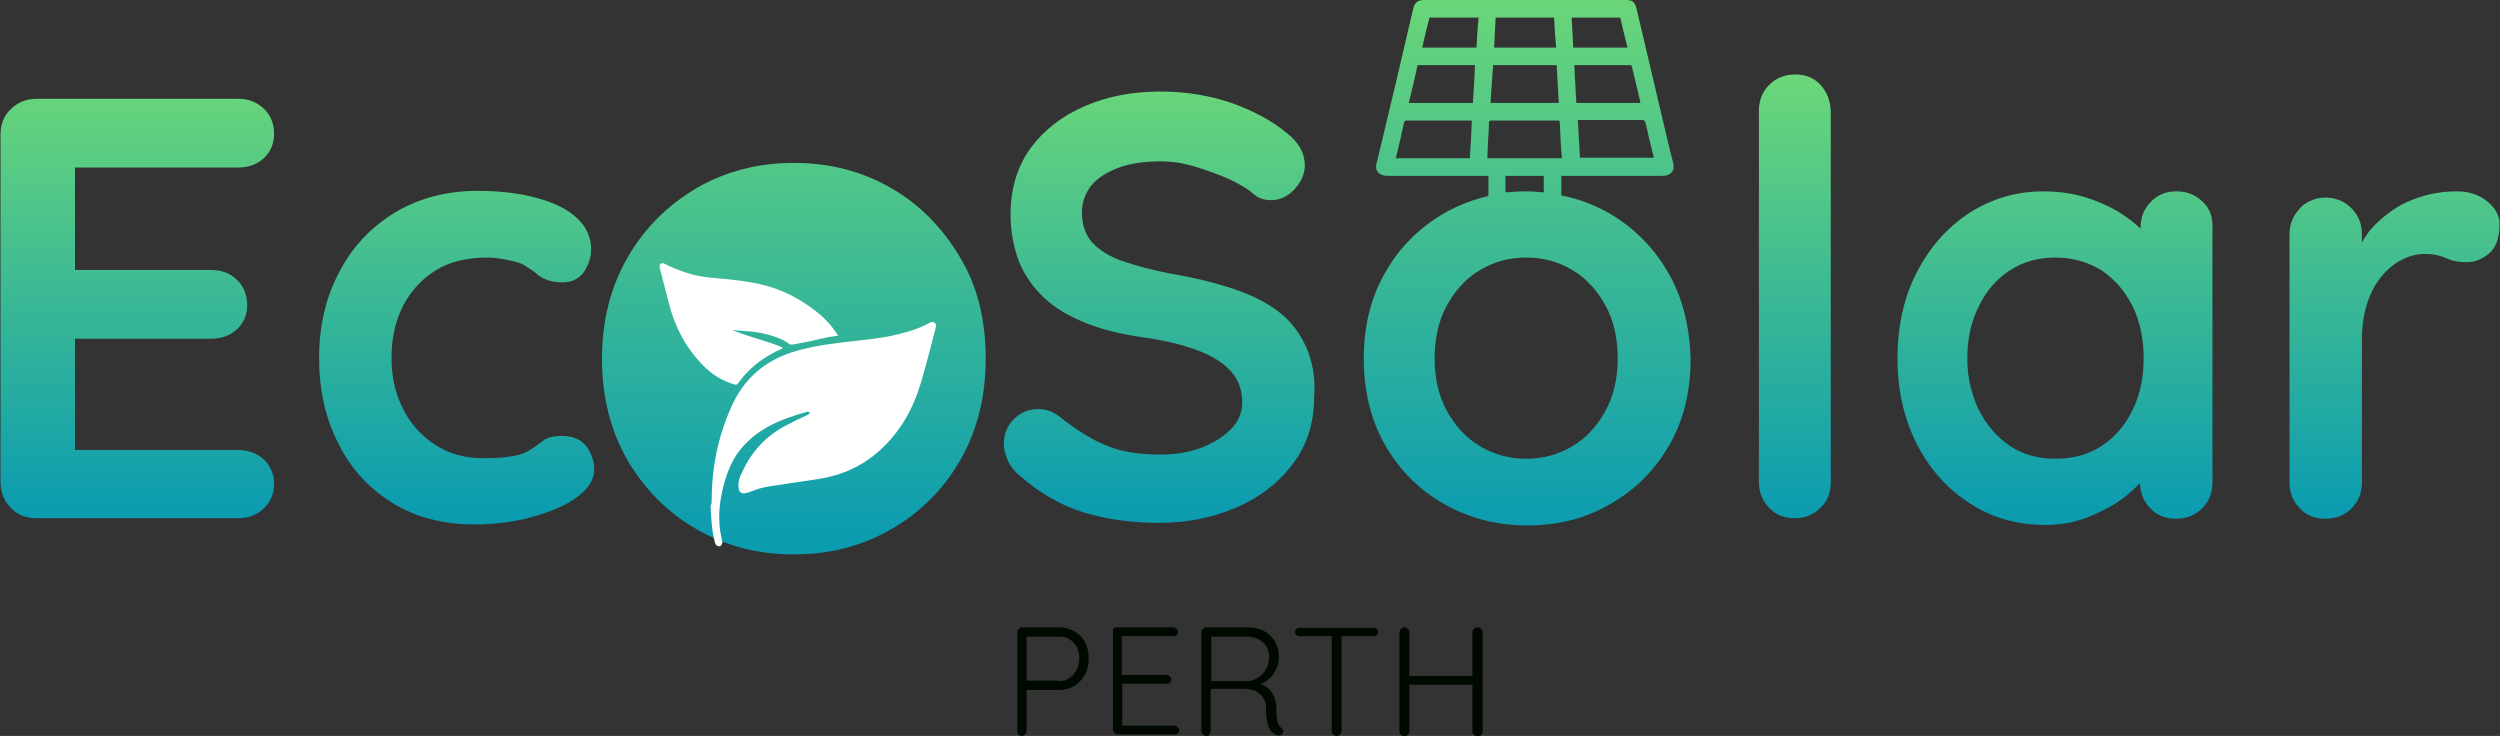
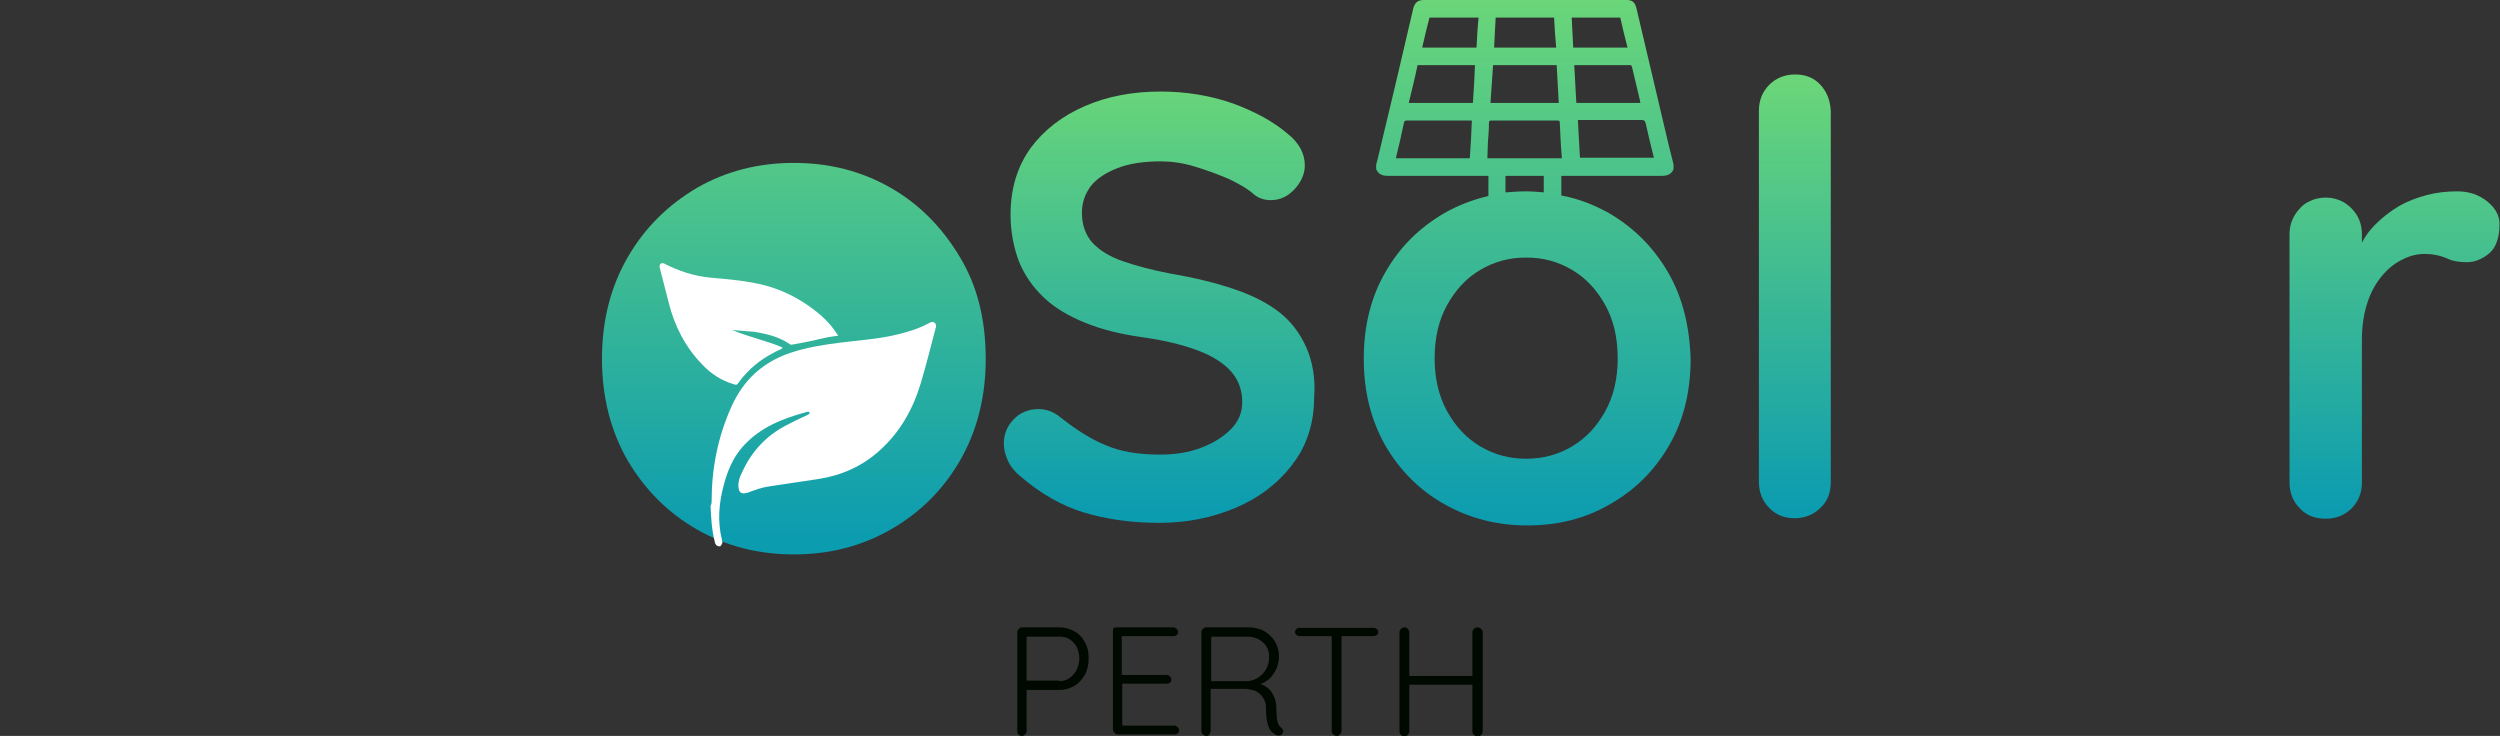
<svg xmlns="http://www.w3.org/2000/svg" version="1.1" id="Layer_1" x="0px" y="0px" viewBox="0 0 483.4 142.3" style="enable-background:new 0 0 483.4 142.3;" xml:space="preserve">
  <rect x="0" y="0" width="483.4" height="142.3" fill="#333333" stroke="none" />
  <style type="text/css">
	.st0{fill:url(#SVGID_1_);}
	.st1{fill:url(#SVGID_2_);}
	.st2{fill:url(#SVGID_3_);}
	.st3{fill:#FFFFFF;}
	.st4{fill:url(#SVGID_4_);}
	.st5{fill:url(#SVGID_5_);}
	.st6{fill:url(#SVGID_6_);}
	.st7{fill:url(#SVGID_7_);}
	.st8{fill:url(#SVGID_8_);}
	.st9{fill:#000900;}
</style>
  <g id="quicksand">
    <g>
      <linearGradient id="SVGID_1_" gradientUnits="userSpaceOnUse" x1="26.55" y1="128.023" x2="26.55" y2="45.603" gradientTransform="matrix(1 0 0 -1 0 144)">
        <stop offset="0" style="stop-color:#6AD679" />
        <stop offset="1" style="stop-color:#0C9CB0" />
      </linearGradient>
-       <path class="st0" d="M46,87H14.5V65.5h26.3c2,0,3.7-0.6,5-1.8s2-2.8,2-4.7c0-2-0.7-3.7-2-4.9c-1.3-1.3-3-1.9-5-1.9H14.5V32.4H46    c2,0,3.7-0.6,5-1.8c1.3-1.2,2-2.8,2-4.7c0-2-0.7-3.7-2-4.9c-1.4-1.3-3-1.9-5-1.9H7.1c-2,0-3.7,0.7-5,2c-1.4,1.3-2,3-2,5v67.1    c0,2,0.7,3.7,2,5c1.3,1.4,3,2,5,2H46c2,0,3.7-0.6,5-1.9c1.3-1.2,2-2.8,2-4.8c0-1.8-0.7-3.4-2-4.7C49.7,87.7,48,87,46,87z" />
      <linearGradient id="SVGID_2_" gradientUnits="userSpaceOnUse" x1="88.3" y1="128.018" x2="88.3" y2="45.611" gradientTransform="matrix(1 0 0 -1 0 144)">
        <stop offset="0" style="stop-color:#6AD679" />
        <stop offset="1" style="stop-color:#0C9CB0" />
      </linearGradient>
-       <path class="st1" d="M113.3,86.2c-1.1-1.3-2.6-1.9-4.6-1.9c-1.7,0-3,0.3-3.8,1c-0.9,0.7-1.8,1.3-2.9,2c-0.9,0.5-2.1,0.8-3.5,1    s-3.1,0.3-5,0.3c-3.5,0-6.6-0.8-9.2-2.5c-2.7-1.7-4.8-4-6.3-6.9s-2.3-6.2-2.3-9.9c0-3.8,0.7-7.1,2.2-10.1c1.5-2.9,3.6-5.2,6.3-6.9    c2.7-1.7,6.1-2.5,10.1-2.5c0.8,0,1.9,0.1,3.5,0.4s2.8,0.6,3.6,1.1c0.8,0.5,1.6,1,2.2,1.5c0.6,0.6,1.3,1,2.1,1.3    c0.8,0.3,1.8,0.5,3.1,0.5c1.8,0,3.1-0.7,4.1-2c0.9-1.4,1.4-2.8,1.4-4.4c0-2.3-0.9-4.3-2.7-6c-1.8-1.7-4.4-3-7.7-3.9    c-3.3-0.9-7.1-1.4-11.5-1.4c-6,0-11.3,1.4-15.9,4.1c-4.6,2.8-8.2,6.5-10.8,11.4c-2.7,5-4,10.6-4,16.9c0,6,1.2,11.5,3.7,16.4    c2.4,4.9,5.9,8.7,10.4,11.5s9.8,4.2,15.9,4.2c4.1,0,7.9-0.5,11.4-1.5s6.4-2.2,8.5-3.8c2.2-1.6,3.3-3.4,3.3-5.3    C114.9,89.1,114.3,87.5,113.3,86.2z" />
      <linearGradient id="SVGID_3_" gradientUnits="userSpaceOnUse" x1="153.5" y1="137.261" x2="153.5" y2="40.557" gradientTransform="matrix(1 0 0 -1 0 144)">
        <stop offset="0" style="stop-color:#6AD679" />
        <stop offset="1" style="stop-color:#0C9CB0" />
      </linearGradient>
      <path class="st2" d="M190.6,69.4c0,7.4-1.7,14-5,19.7c-3.3,5.7-7.8,10.1-13.4,13.3s-11.8,4.8-18.7,4.8s-13.1-1.6-18.7-4.8    c-5.6-3.2-10-7.6-13.4-13.3c-3.3-5.7-5-12.3-5-19.7c0-7.5,1.7-14,5-19.7s7.8-10.1,13.4-13.4c5.6-3.2,11.8-4.8,18.7-4.8    s13.1,1.6,18.7,4.8c5.6,3.2,10,7.7,13.4,13.4C189,55.3,190.6,61.9,190.6,69.4z" />
      <g>
        <g>
          <path class="st3" d="M128.3,50.9c2.9,1.5,5.9,2.5,9.2,2.8c3.5,0.3,7,0.6,10.5,1.5c3.3,0.9,6.3,2.4,9,4.4      c1.9,1.4,3.5,2.9,4.8,4.9c0.1,0.1,0.1,0.2,0.3,0.4c-0.7,0.1-1.4,0.2-2,0.3c-2.2,0.5-4.4,1-6.7,1.4c-0.2,0-0.5,0.1-0.6,0      c-2-1.4-4.3-2-6.7-2.4c-0.6-0.1-3.9-0.3-4.5-0.4c2.3,1.1,7.4,2.3,9.7,3.4c0,0.1,0,0.1-0.1,0.2c-0.5,0.3-1.1,0.5-1.6,0.8      c-2.7,1.4-5,3.3-6.8,5.8c-0.2,0.4-0.5,0.5-0.9,0.3c-2.4-0.7-4.4-2-6.1-3.8c-3.3-3.4-5.4-7.5-6.5-12c-0.6-2.2-1.1-4.4-1.7-6.6      c-0.1-0.4-0.1-0.8,0.3-1C128,50.9,128.2,50.9,128.3,50.9z" />
          <path class="st3" d="M137.6,96.9c0-6.3,1.2-12.4,3.8-18.2c2.3-5.2,6.1-8.7,11.5-10.5c3-1,6.1-1.5,9.2-1.9      c3.8-0.5,7.6-0.7,11.3-1.6c2.1-0.5,4.1-1.1,6-2.1c0.2-0.1,0.4-0.2,0.6-0.3c0.5-0.2,1,0.2,1,0.7c0,0.2,0,0.3-0.1,0.5      c-0.9,3.5-1.8,7-2.8,10.4c-1.5,5.1-4,9.6-8,13.2c-3.3,3-7.3,4.8-11.7,5.5c-3.3,0.5-6.7,1-10,1.5c-1.2,0.2-2.3,0.6-3.4,1      c-0.2,0.1-0.4,0.2-0.7,0.2c-0.9,0.3-1.4-0.1-1.5-1c-0.1-1.1,0.2-2.1,0.7-3c1.8-4,4.7-7.1,8.6-9.1c1.3-0.7,2.6-1.3,3.9-1.9      c0.1-0.1,0.3-0.1,0.4-0.2c0.1-0.1,0.1-0.2,0.2-0.3c-0.1-0.1-0.3-0.2-0.4-0.2c-4.8,1.3-9.3,3-12.7,6.9c-1.8,2.1-2.8,4.5-3.5,7.1      c-1,3.6-1.3,7.2-0.4,10.8c0,0.2,0.1,0.3,0.1,0.5c-0.1,0.2-0.2,0.6-0.4,0.7s-0.5,0-0.7-0.1c-0.2-0.2-0.4-0.5-0.4-0.8      c-0.6-2.3-0.7-4.6-0.8-6.9C137.6,97.4,137.6,97.2,137.6,96.9z" />
        </g>
      </g>
      <linearGradient id="SVGID_4_" gradientUnits="userSpaceOnUse" x1="224.138" y1="128.014" x2="224.138" y2="45.61" gradientTransform="matrix(1 0 0 -1 0 144)">
        <stop offset="0" style="stop-color:#6AD679" />
        <stop offset="1" style="stop-color:#0C9CB0" />
      </linearGradient>
      <path class="st4" d="M252.6,67.2c-1.2-2.7-2.9-5-5.2-6.8s-5.2-3.3-8.8-4.5c-3.5-1.2-7.6-2.2-12.3-3c-3.6-0.7-6.6-1.5-9.2-2.4    c-2.6-0.9-4.5-2.1-5.9-3.6c-1.3-1.5-2-3.4-2-5.8c0-1.9,0.6-3.6,1.7-5.1c1.2-1.5,2.9-2.6,5.2-3.5c2.3-0.9,5.1-1.3,8.4-1.3    c2,0,4.2,0.3,6.5,1s4.5,1.5,6.6,2.4c2.1,1,3.8,2,5,3.1c0.9,0.7,2,1,3.1,1c1.8,0,3.3-0.7,4.6-2.1c1.3-1.4,2-3,2-4.6    c0-2.3-1.1-4.4-3.4-6.2c-2.7-2.3-6.2-4.2-10.5-5.8c-4.3-1.5-9-2.3-14-2.3c-5.3,0-10.2,0.9-14.6,2.8c-4.4,1.9-7.9,4.6-10.5,8.1    c-2.6,3.6-3.9,7.9-3.9,12.9c0,3.3,0.6,6.3,1.6,9c1.1,2.7,2.7,5,4.8,7s4.8,3.6,8,4.9c3.2,1.3,6.8,2.2,11,2.8    c4.4,0.6,8,1.5,10.9,2.6s5,2.5,6.4,4.1s2.1,3.6,2.1,5.9c0,1.9-0.7,3.7-2.2,5.2s-3.4,2.7-5.8,3.6c-2.4,0.9-5,1.3-7.9,1.3    c-4.3,0-7.8-0.6-10.7-1.9c-2.9-1.2-5.8-3.1-8.8-5.5c-1.2-0.9-2.5-1.4-4-1.4c-1.9,0-3.6,0.7-4.8,2c-1.3,1.3-1.9,2.9-1.9,4.7    c0,1.1,0.3,2.2,0.8,3.3c0.5,1.1,1.3,2.1,2.3,2.9c3.9,3.4,8.1,5.8,12.4,7.1c4.3,1.3,9.2,2,14.6,2c5.3,0,10.2-1,14.7-2.9    s8.2-4.7,11-8.4c2.8-3.6,4.2-8,4.2-13C254.4,73.3,253.8,69.9,252.6,67.2z" />
      <linearGradient id="SVGID_5_" gradientUnits="userSpaceOnUse" x1="347.05" y1="128.021" x2="347.05" y2="45.603" gradientTransform="matrix(1 0 0 -1 0 144)">
        <stop offset="0" style="stop-color:#6AD679" />
        <stop offset="1" style="stop-color:#0C9CB0" />
      </linearGradient>
      <path class="st5" d="M352,16.4c-1.3-1.4-2.9-2-4.9-2s-3.7,0.7-5,2s-2,3-2,5v71.8c0,2,0.7,3.7,2,5c1.3,1.4,3,2,4.9,2    c2,0,3.7-0.7,5-2c1.4-1.3,2-3,2-5V21.5C353.9,19.5,353.3,17.8,352,16.4z" />
      <linearGradient id="SVGID_6_" gradientUnits="userSpaceOnUse" x1="397.355" y1="128.018" x2="397.355" y2="45.611" gradientTransform="matrix(1 0 0 -1 0 144)">
        <stop offset="0" style="stop-color:#6AD679" />
        <stop offset="1" style="stop-color:#0C9CB0" />
      </linearGradient>
-       <path class="st6" d="M425.9,39c-0.2-0.2-0.5-0.4-0.7-0.6c-1.2-0.9-2.6-1.4-4.3-1.4c-2,0-3.6,0.6-4.9,1.9l-0.1,0.1    c-1.3,1.3-2,3-2,5v0.2c-0.7-0.6-1.4-1.3-2.3-1.9c-2.1-1.6-4.5-2.8-7.3-3.8s-5.9-1.5-9.2-1.5c-5.2,0-9.9,1.4-14.2,4.1    c-4.3,2.8-7.6,6.5-10.2,11.4c-2.5,4.8-3.8,10.4-3.8,16.8c0,6.3,1.3,11.8,3.8,16.7c2.5,4.8,5.9,8.6,10.3,11.4    c4.3,2.8,9.2,4.1,14.5,4.1c3,0,5.7-0.5,8.2-1.5s4.7-2.1,6.6-3.5c1.4-1,2.5-2.1,3.5-3.1c0,1.9,0.7,3.6,2,4.9c1.3,1.4,3,2,5,2    s3.7-0.7,5-2s2-3,2-5V44.1C427.9,42,427.3,40.3,425.9,39z M412.4,79.2c-1.4,2.9-3.4,5.3-6,7s-5.5,2.5-9,2.5    c-3.3,0-6.3-0.8-8.8-2.5s-4.5-4-6-7c-1.4-3-2.2-6.2-2.2-9.9c0-3.7,0.7-7.1,2.2-10c1.4-3,3.4-5.3,6-7s5.5-2.5,8.8-2.5    c3.4,0,6.4,0.9,9,2.5c2.5,1.7,4.5,4,6,7c1.4,2.9,2.1,6.3,2.1,10C414.5,73,413.8,76.3,412.4,79.2z" />
      <g>
        <linearGradient id="SVGID_7_" gradientUnits="userSpaceOnUse" x1="295.3" y1="144" x2="295.3" y2="42.4" gradientTransform="matrix(1 0 0 -1 0 144)">
          <stop offset="0" style="stop-color:#6AD679" />
          <stop offset="1" style="stop-color:#0C9CB0" />
        </linearGradient>
        <path class="st7" d="M322.5,52.6c-2.8-4.8-6.6-8.6-11.4-11.4c-2.9-1.6-5.9-2.8-9.2-3.4V34h0.7c6.2,0,12.5,0,18.8,0     c1,0,1.8-0.3,2.2-1.3v-0.9c-0.3-1.3-0.7-2.7-1-4c-2.1-8.8-4.1-17.5-6.2-26.3c-0.3-1.1-0.8-1.5-1.9-1.5h-39.2     c-1.1,0-1.7,0.5-2,1.5c-2.3,9.9-4.6,19.7-7,29.6c-0.1,0.2-0.1,0.5-0.2,0.7v0.9c0.4,1,1.2,1.3,2.2,1.3c6.2,0,12.5,0,18.8,0h0.7     v3.9c-3,0.7-5.9,1.8-8.5,3.3c-4.8,2.8-8.6,6.5-11.4,11.4c-2.8,4.8-4.2,10.4-4.2,16.8c0,6.3,1.4,11.9,4.2,16.8     c2.8,4.8,6.6,8.6,11.4,11.3c4.8,2.7,10.1,4.1,16,4.1s11.2-1.3,16-4.1c4.8-2.7,8.6-6.5,11.4-11.3s4.2-10.4,4.2-16.8     C326.7,63,325.3,57.4,322.5,52.6z M318.2,23.8c0.5,2.2,1,4.4,1.6,6.7h-14.3c-0.1-2.4-0.3-4.8-0.4-7.3c0.3,0,0.4,0,0.6,0     c3.9,0,7.9,0,11.8,0C317.9,23.2,318.1,23.4,318.2,23.8z M315.6,13.1c0.5,2.1,1,4.2,1.5,6.3c0,0.1,0,0.3,0.1,0.5h-12.4     c-0.1-2.4-0.3-4.8-0.4-7.3c0.2,0,0.3,0,0.5,0c3.4,0,6.7,0,10.1,0C315.4,12.5,315.5,12.7,315.6,13.1z M313.3,3.4     c0.4,1.9,0.9,3.8,1.4,5.8h-10.5c-0.1-1.9-0.2-3.8-0.3-5.8C303.9,3.4,313.3,3.4,313.3,3.4z M284.2,30.6h-14.3     c0.6-2.4,1.1-4.6,1.6-7c0-0.1,0.3-0.3,0.4-0.3c4.2,0,8.4,0,12.6,0c0,0,0,0,0.1,0C284.5,25.7,284.4,28.1,284.2,30.6z M284.8,19.9     h-12.4c0.6-2.5,1.2-4.9,1.7-7.3h11.1C285.1,15,285,17.4,284.8,19.9z M285.5,9.2H275c0.4-1.9,0.9-3.8,1.4-5.8h9.5     C285.7,5.3,285.6,7.2,285.5,9.2z M289.2,3.4h11.3c0.1,1.9,0.2,3.8,0.4,5.8h-12C289,7.2,289.1,5.3,289.2,3.4z M288.7,12.6H301     c0.1,2.4,0.3,4.8,0.4,7.3h-13.2C288.4,17.4,288.5,15,288.7,12.6z M287.6,30.6c0-1,0.1-2,0.1-3c0.1-1.3,0.2-2.5,0.2-3.8     c0-0.4,0.1-0.5,0.5-0.5c4.2,0,8.5,0,12.7,0c0.3,0,0.5,0,0.5,0.4c0.1,2.3,0.2,4.6,0.4,6.8v0.1H287.6z M291.1,34h7.4v3.2     c-1.1-0.1-2.2-0.2-3.4-0.2c-1.4,0-2.7,0.1-4,0.2V34z M310.4,79.5c-1.6,2.9-3.7,5.2-6.4,6.8c-2.7,1.6-5.6,2.4-8.9,2.4     s-6.2-0.8-8.9-2.4c-2.7-1.6-4.8-3.9-6.4-6.8s-2.4-6.3-2.4-10.2c0-4,0.8-7.4,2.4-10.3c1.6-2.9,3.7-5.2,6.4-6.8     c2.7-1.6,5.6-2.4,8.9-2.4s6.2,0.8,8.9,2.4c2.7,1.6,4.8,3.9,6.4,6.8c1.6,2.9,2.4,6.3,2.4,10.3C312.8,73.2,312,76.6,310.4,79.5z" />
      </g>
      <linearGradient id="SVGID_8_" gradientUnits="userSpaceOnUse" x1="463.004" y1="128.021" x2="463.004" y2="45.603" gradientTransform="matrix(1 0 0 -1 0 144)">
        <stop offset="0" style="stop-color:#6AD679" />
        <stop offset="1" style="stop-color:#0C9CB0" />
      </linearGradient>
      <path class="st8" d="M481,39c-1.6-1.3-3.5-2-5.9-2c-1.9,0-3.9,0.2-5.8,0.7s-3.8,1.2-5.5,2.2s-3.2,2.2-4.6,3.6    c-1,1-1.8,2.1-2.5,3.4v-1.6c0-2-0.7-3.7-2-5c-0.5-0.5-1-0.9-1.7-1.3c-1-0.5-2.1-0.8-3.3-0.8c-1.2,0-2.4,0.3-3.3,0.8    c-0.6,0.3-1.2,0.7-1.7,1.3c-1.3,1.4-2,3-2,5v48c0,2,0.7,3.7,2,5c1.3,1.4,3,2,5,2s3.7-0.7,5-2s2-3,2-5V65.7c0-2.8,0.4-5.2,1.1-7.3    s1.7-3.8,2.9-5.2c1.2-1.4,2.5-2.4,4-3.1c1.4-0.7,2.8-1,4.2-1c1.5,0,2.9,0.3,4.1,0.8c1.2,0.6,2.5,0.8,4,0.8s3-0.6,4.3-1.7    s2-3,2-5.5C483.4,41.9,482.6,40.3,481,39z" />
    </g>
    <g>
      <path class="st9" d="M204.8,121.3c1.1,0,2.1,0.3,3,0.8s1.5,1.2,2,2.1s0.7,1.9,0.7,3.1s-0.2,2.2-0.7,3.1c-0.5,0.9-1.2,1.7-2,2.2    c-0.9,0.5-1.8,0.8-3,0.8h-6.4l0.1-0.3v8.3c0,0.2-0.1,0.4-0.3,0.6c-0.2,0.2-0.4,0.3-0.6,0.3c-0.3,0-0.5-0.1-0.7-0.3    s-0.2-0.4-0.2-0.6v-19.2c0-0.2,0.1-0.4,0.3-0.6s0.4-0.3,0.6-0.3C197.6,121.3,204.8,121.3,204.8,121.3z M204.8,131.7    c0.8,0,1.5-0.2,2-0.6c0.6-0.4,1-0.9,1.4-1.6c0.3-0.7,0.5-1.4,0.5-2.2s-0.2-1.5-0.5-2.2c-0.3-0.6-0.8-1.1-1.4-1.5    c-0.6-0.4-1.3-0.5-2-0.5h-6.4l0.1-0.3v9l-0.2-0.2h6.5V131.7z" />
      <path class="st9" d="M215.9,121.3h11c0.2,0,0.4,0.1,0.6,0.3c0.2,0.2,0.3,0.4,0.3,0.6s-0.1,0.5-0.3,0.6c-0.2,0.2-0.4,0.2-0.6,0.2    h-10.3l0.3-0.5v8.4l-0.3-0.4h9c0.2,0,0.4,0.1,0.6,0.3c0.2,0.2,0.3,0.4,0.3,0.6c0,0.3-0.1,0.5-0.3,0.6c-0.2,0.2-0.4,0.2-0.6,0.2    h-8.9l0.3-0.3v8.6l-0.1-0.2h10.2c0.2,0,0.4,0.1,0.6,0.3c0.2,0.2,0.3,0.4,0.3,0.6c0,0.3-0.1,0.5-0.3,0.6c-0.2,0.2-0.4,0.2-0.6,0.2    h-11c-0.2,0-0.5-0.1-0.6-0.3c-0.2-0.2-0.3-0.4-0.3-0.6v-19.2c0-0.2,0.1-0.4,0.3-0.6C215.5,121.4,215.7,121.3,215.9,121.3z" />
      <path class="st9" d="M233.3,142.3c-0.3,0-0.5-0.1-0.7-0.3s-0.3-0.4-0.3-0.6v-19.2c0-0.2,0.1-0.4,0.3-0.6s0.4-0.3,0.6-0.3h8.1    c1.1,0,2.2,0.2,3.1,0.7c0.9,0.5,1.6,1.2,2.1,2c0.5,0.9,0.8,1.8,0.8,2.9c0,0.9-0.2,1.7-0.5,2.4s-0.8,1.4-1.3,1.9    c-0.6,0.5-1.2,0.9-1.9,1.1l-1-0.3c0.7,0.1,1.4,0.3,2.1,0.7c0.6,0.4,1.2,1,1.5,1.7c0.4,0.7,0.6,1.6,0.6,2.6c0,0.9,0.1,1.5,0.1,2    c0.1,0.5,0.2,0.8,0.3,1.1c0.1,0.2,0.3,0.4,0.5,0.6c0.2,0.1,0.3,0.3,0.4,0.5c0.1,0.2,0,0.4-0.1,0.6c-0.1,0.2-0.2,0.3-0.3,0.3    c-0.1,0.1-0.3,0.1-0.5,0.1s-0.3,0-0.5-0.1c-0.3-0.2-0.6-0.4-0.9-0.7c-0.3-0.3-0.5-0.8-0.7-1.5s-0.3-1.6-0.3-2.8    c0-0.8-0.1-1.4-0.4-1.9c-0.3-0.5-0.6-0.9-1-1.2s-0.8-0.5-1.3-0.6s-0.9-0.2-1.3-0.2h-7l0.3-0.4v8.5c0,0.2-0.1,0.4-0.2,0.6    C233.8,142.2,233.6,142.3,233.3,142.3z M233.9,131.7h7.5c0.7-0.1,1.3-0.3,1.9-0.7c0.6-0.4,1.1-0.9,1.5-1.6    c0.4-0.7,0.6-1.5,0.6-2.4c0-1.1-0.4-2.1-1.2-2.8c-0.8-0.7-1.8-1.1-3-1.1H234l0.2-0.4v9.4L233.9,131.7z" />
      <path class="st9" d="M251.3,123c-0.2,0-0.4-0.1-0.6-0.2c-0.2-0.2-0.3-0.4-0.3-0.6s0.1-0.4,0.3-0.6s0.4-0.2,0.6-0.2h14.3    c0.2,0,0.4,0.1,0.6,0.2c0.2,0.2,0.3,0.4,0.3,0.6s-0.1,0.5-0.3,0.6c-0.2,0.1-0.4,0.2-0.6,0.2H251.3z M258.5,142.3    c-0.3,0-0.5-0.1-0.7-0.3s-0.3-0.4-0.3-0.6v-19.1h1.9v19.1c0,0.2-0.1,0.4-0.3,0.6C259,142.2,258.7,142.3,258.5,142.3z" />
      <path class="st9" d="M271.6,121.3c0.2,0,0.5,0.1,0.6,0.3c0.2,0.2,0.3,0.4,0.3,0.7v19.1c0,0.3-0.1,0.5-0.3,0.7    c-0.2,0.2-0.4,0.3-0.6,0.3c-0.3,0-0.5-0.1-0.7-0.3s-0.3-0.4-0.3-0.7v-19.1c0-0.3,0.1-0.5,0.3-0.7    C271.1,121.4,271.3,121.3,271.6,121.3z M271.5,130.7h14.2v1.7h-14.3L271.5,130.7z M285.7,121.3c0.3,0,0.5,0.1,0.7,0.3    c0.2,0.2,0.3,0.4,0.3,0.7v19.1c0,0.3-0.1,0.5-0.3,0.7c-0.2,0.2-0.4,0.3-0.7,0.3c-0.3,0-0.5-0.1-0.7-0.3s-0.3-0.4-0.3-0.7v-19.1    c0-0.3,0.1-0.5,0.3-0.7C285.2,121.4,285.4,121.3,285.7,121.3z" />
    </g>
  </g>
</svg>